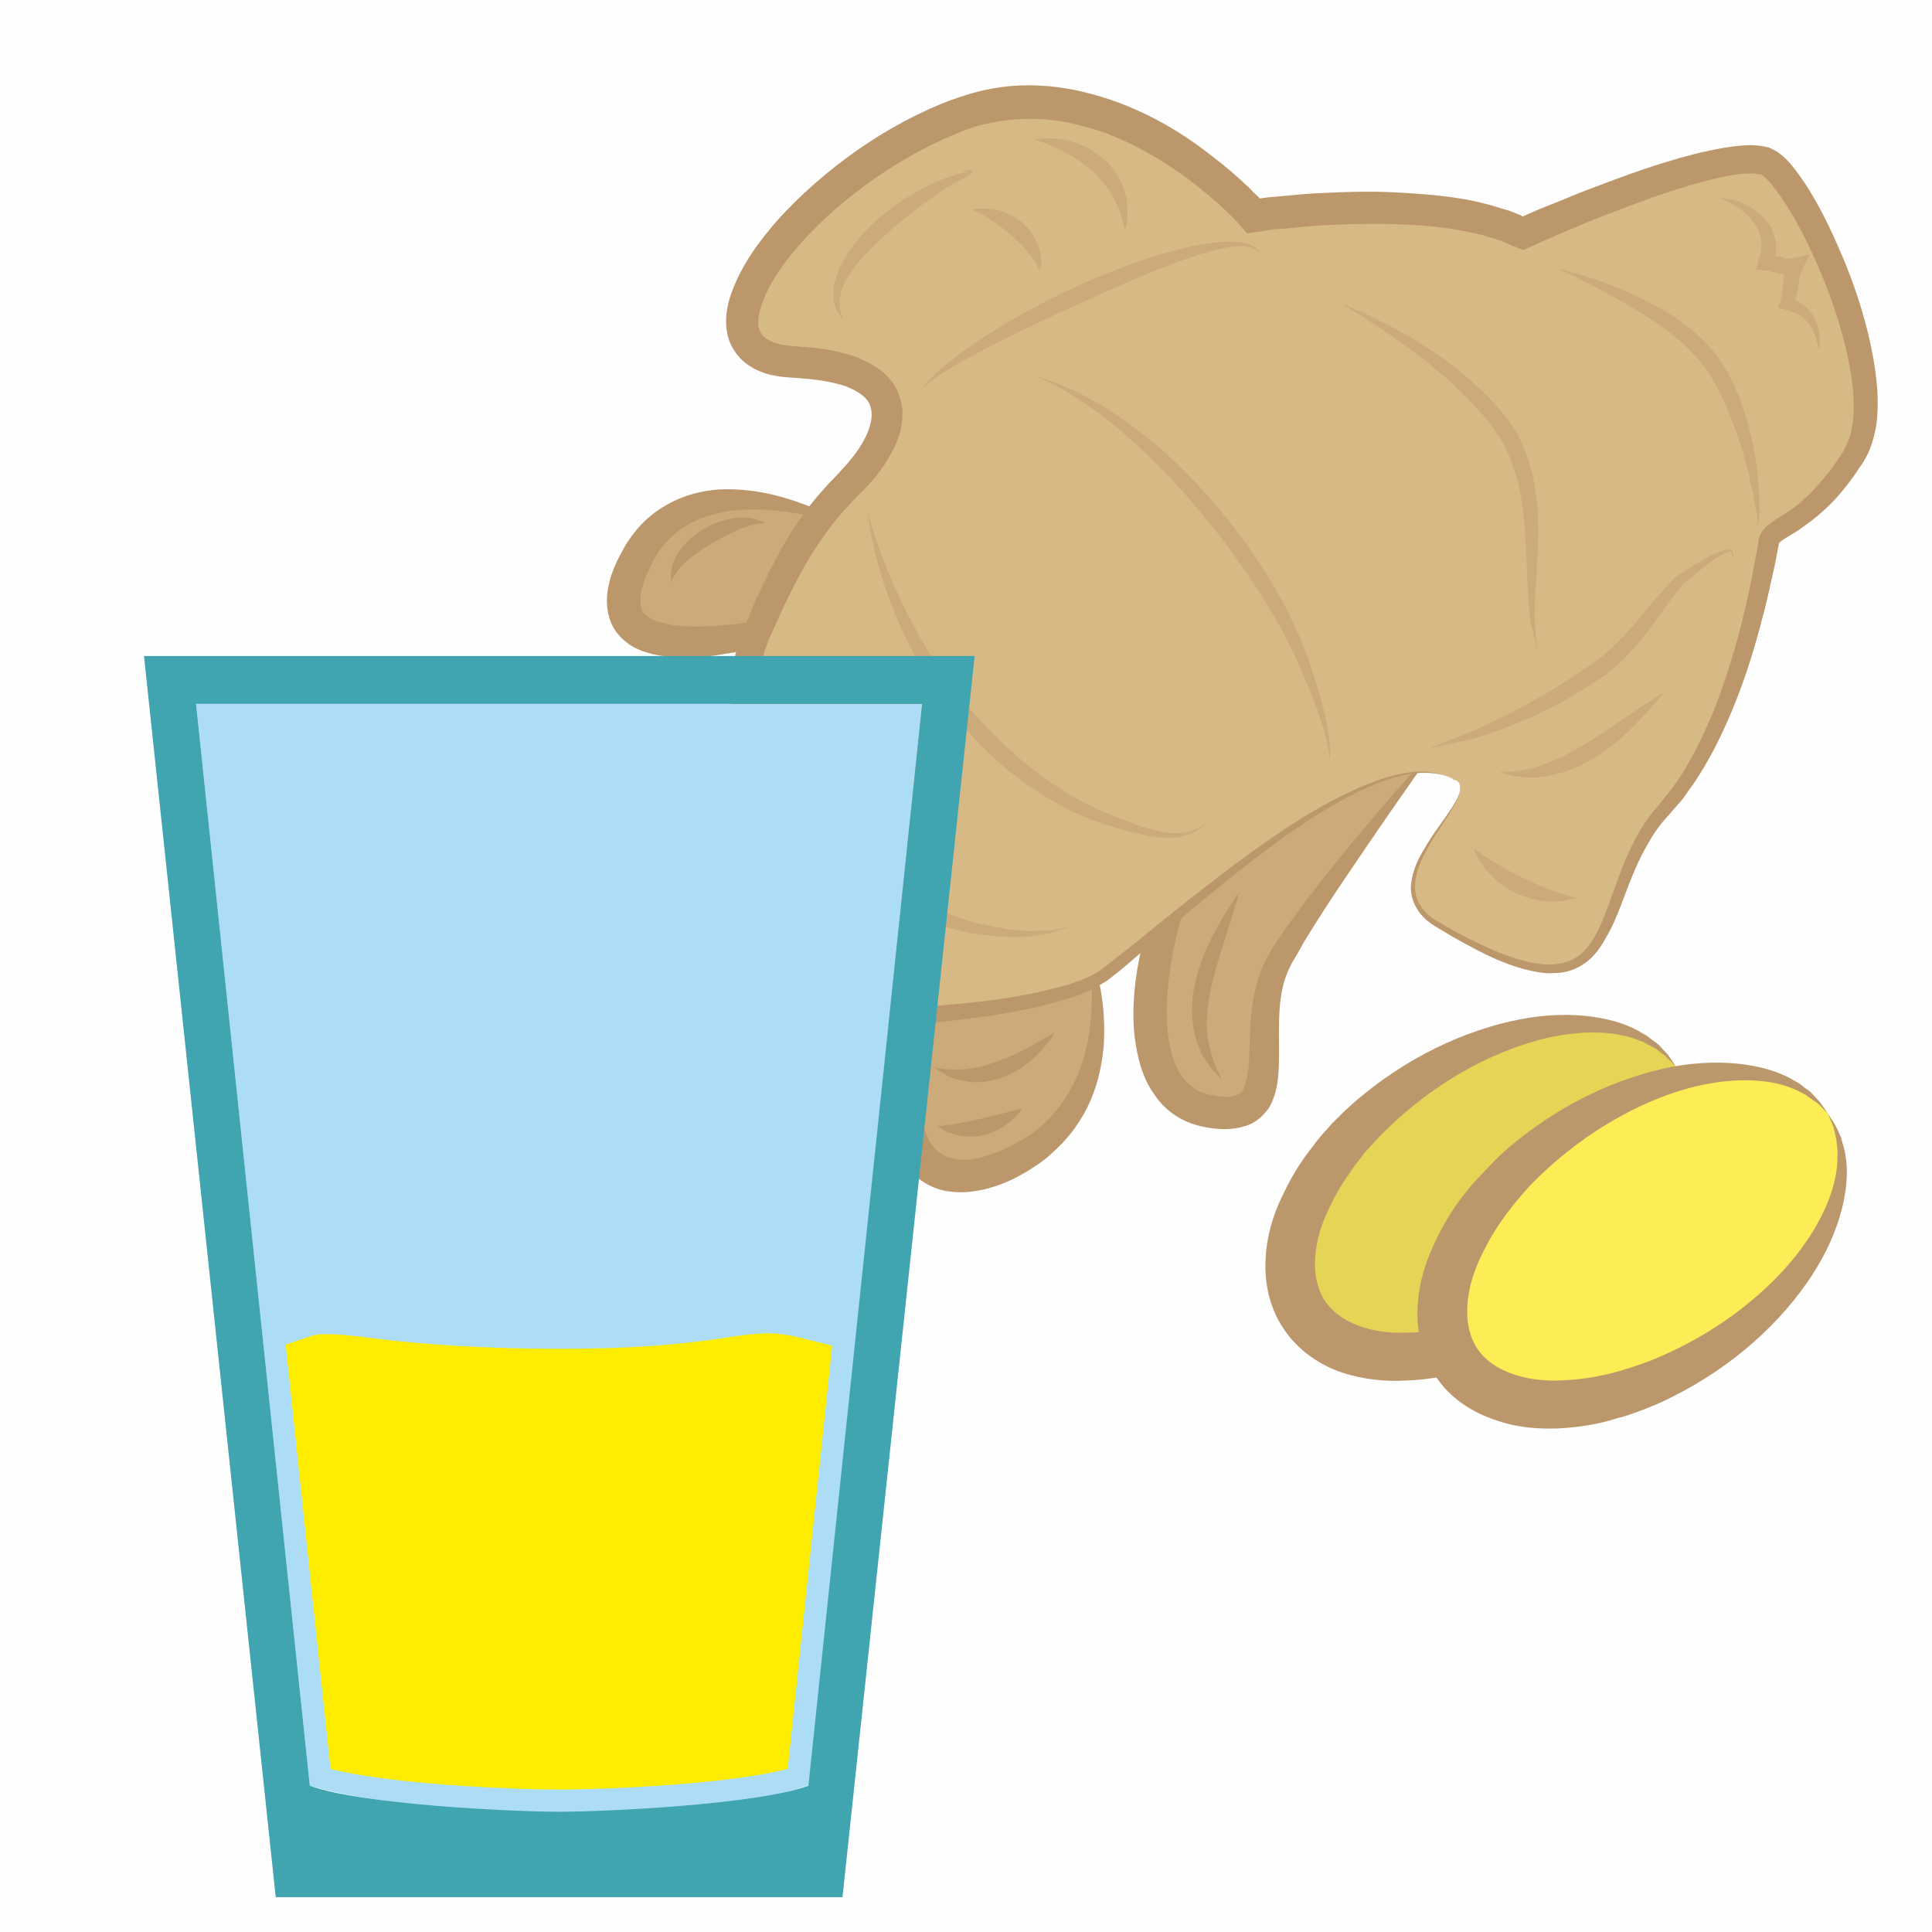
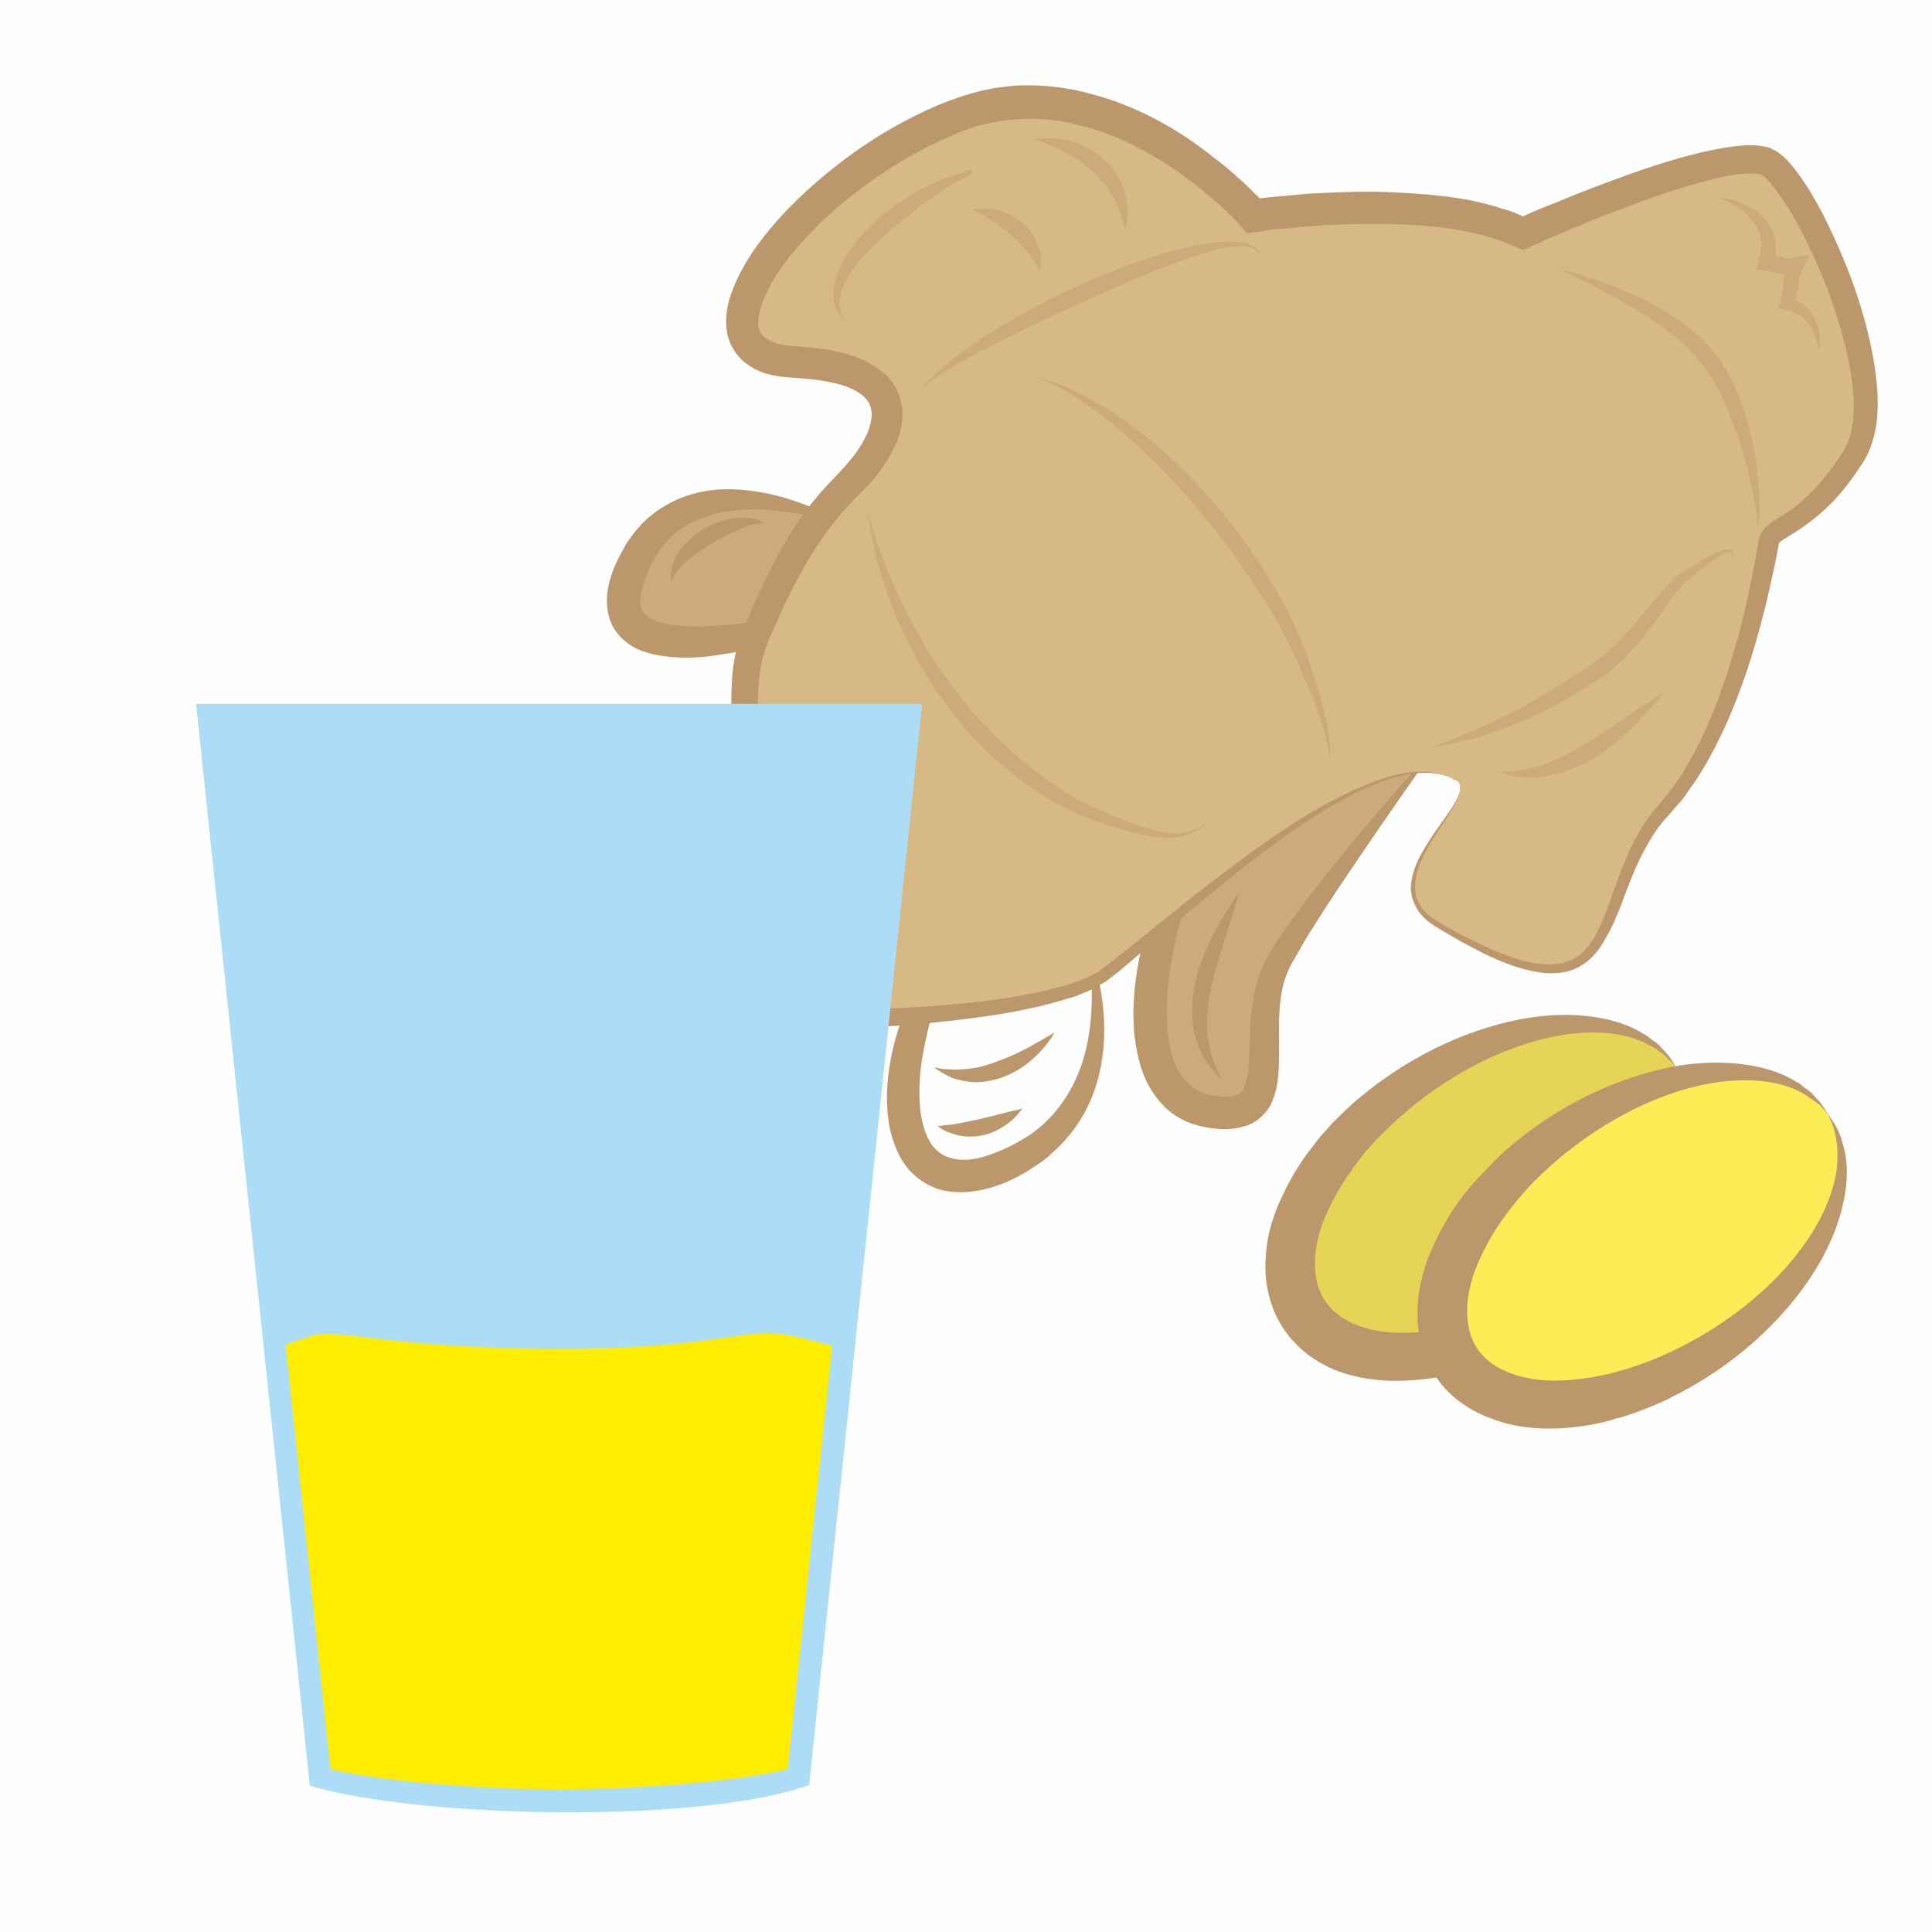
<svg xmlns="http://www.w3.org/2000/svg" id="svg83" viewBox="0 0 5045 5045" style="clip-rule:evenodd;fill-rule:evenodd;image-rendering:optimizeQuality;shape-rendering:geometricPrecision;text-rendering:geometricPrecision" version="1.1" height="50.45mm" width="50.45mm" xml:space="preserve">
  <defs id="defs4">
    <style id="style2" type="text/css">
   
    .fil0 {fill:#FEFEFE}
    .fil9 {fill:#FFED00}
    .fil2 {fill:#BC976C;fill-rule:nonzero}
    .fil3 {fill:#CCAA79;fill-rule:nonzero}
    .fil6 {fill:#CCAA7A;fill-rule:nonzero}
    .fil4 {fill:#D7B985;fill-rule:nonzero}
    .fil1 {fill:#E5D455;fill-rule:nonzero}
    .fil5 {fill:#FCED56;fill-rule:nonzero}
    .fil7 {fill:#ADDDF6;}
    .fil8 {fill:#40A4B1;}
   
  </style>
  </defs>
  <g transform="translate(-9158,-11352)" id="Vrstva_x0020_1">
    <rect style="fill:#fefefe" id="rect7" height="5045" width="5045" y="11352" x="9158" class="fil0" />
    <g id="_880805024">
      <path style="fill:#e5d455;fill-rule:nonzero" id="path9" d="m 13533,14136 c 107,160 -23,434 -291,614 -267,179 -572,196 -678,36 -107,-160 24,-434 291,-614 268,-179 571,-195 678,-36 z" class="fil1" />
      <path style="fill:#bc976c;fill-rule:nonzero" id="path11" d="m 13533,14136 c 0,0 -7,-8 -21,-21 -7,-8 -17,-14 -28,-23 -6,-4 -13,-7 -20,-11 -7,-3 -14,-9 -23,-11 -67,-29 -177,-32 -299,8 -123,39 -260,118 -377,237 -15,15 -28,31 -43,46 -12,18 -27,33 -38,52 -25,34 -46,72 -63,111 -35,78 -42,167 -3,225 39,59 124,86 209,83 43,0 86,-5 128,-15 21,-4 41,-11 62,-17 20,-7 39,-13 59,-21 155,-63 280,-160 362,-259 83,-98 122,-201 121,-274 1,-8 0,-17 -1,-25 -1,-8 -1,-16 -3,-23 -4,-13 -5,-26 -9,-34 -8,-19 -13,-28 -13,-28 0,0 6,9 17,25 6,9 10,21 17,34 3,6 4,15 7,23 2,8 5,17 6,27 14,78 -11,196 -89,314 -76,118 -201,237 -370,321 -22,10 -44,19 -66,29 -24,7 -46,17 -70,23 -49,14 -101,23 -155,25 -53,3 -110,-2 -168,-21 -57,-19 -115,-58 -152,-114 -38,-56 -51,-124 -47,-184 3,-61 20,-115 44,-164 23,-49 50,-93 82,-132 14,-21 32,-38 48,-57 17,-17 34,-34 52,-50 141,-124 299,-194 437,-221 138,-27 258,-5 324,38 9,4 16,11 23,16 7,5 13,9 19,15 9,11 19,19 25,28 11,16 16,25 16,25 z" class="fil2" />
      <path style="fill:#ccaa79;fill-rule:nonzero" id="path13" d="m 11374,12725 c 0,0 -412,-202 -556,90 -146,293 258,216 442,162 l 114,-229 z" class="fil3" />
      <path style="fill:#bc976c;fill-rule:nonzero" id="path15" d="m 11373,12725 c 0,0 0,3 1,24 -3,10 -13,37 -28,77 -7,20 -16,43 -26,69 -5,13 -11,26 -17,41 -2,7 -5,14 -8,22 -1,4 -3,8 -5,11 -2,6 -4,12 -7,17 l -4,9 c -1,1 -1,4 -3,5 l -5,1 c -6,2 -12,4 -19,7 -9,2 -18,6 -28,9 -17,6 -35,11 -54,16 -38,11 -79,21 -123,27 -44,8 -91,12 -143,7 -25,-3 -52,-7 -81,-20 -27,-12 -58,-38 -71,-73 -14,-39 -10,-75 -2,-105 8,-30 20,-55 34,-80 13,-25 30,-47 49,-68 20,-20 41,-37 65,-50 46,-27 95,-38 139,-41 45,-2 86,3 122,10 71,15 124,38 160,56 36,17 54,29 54,29 0,0 -21,-7 -58,-16 -38,-10 -94,-22 -162,-26 -67,-3 -150,4 -216,50 -17,11 -31,26 -45,41 -13,16 -25,34 -34,54 -10,20 -19,42 -24,62 -5,21 -5,40 -1,52 4,11 13,20 27,27 15,7 35,12 54,15 41,5 83,5 124,1 41,-2 80,-8 118,-14 18,-3 37,-6 54,-9 9,-2 16,-4 24,-5 4,-1 8,0 10,-3 1,-2 2,-2 4,-6 l 5,-11 c 5,-6 9,-13 13,-20 8,-13 16,-26 22,-38 15,-23 29,-45 40,-62 22,-37 38,-60 44,-69 1,-20 1,-23 1,-23 z" class="fil2" />
      <path style="fill:#ccaa79;fill-rule:nonzero" id="path17" d="m 11118,13582 c 0,0 -389,-275 -565,30 -176,306 240,367 565,153 z" class="fil3" />
      <path style="fill:#bc976c;fill-rule:nonzero" id="path19" d="m 11121,13582 c 0,0 2,23 7,66 2,21 4,46 7,77 0,8 1,14 1,25 1,6 1,12 2,18 v 4 3 h -2 l -7,6 c -9,6 -18,13 -27,19 -8,6 -16,11 -24,16 -65,43 -150,85 -255,106 -26,4 -53,8 -81,9 -28,2 -58,0 -88,-5 -31,-5 -62,-14 -93,-31 -30,-17 -59,-44 -76,-80 -16,-36 -17,-76 -11,-109 6,-34 18,-63 32,-90 28,-53 66,-101 115,-132 24,-15 50,-27 76,-34 26,-7 52,-10 76,-11 49,-1 93,9 130,21 76,24 129,58 165,82 35,24 53,40 53,40 0,0 -21,-12 -60,-28 -39,-17 -96,-39 -168,-52 -36,-6 -75,-9 -116,-3 -20,2 -40,7 -59,14 -20,8 -38,18 -55,31 -34,26 -61,65 -82,109 -22,44 -32,93 -16,126 14,33 57,56 104,66 46,9 97,9 143,4 94,-11 178,-39 245,-71 9,-4 17,-8 25,-11 3,-2 8,-5 10,-6 l 7,-3 c 7,-1 5,-8 6,-12 1,-4 2,-14 2,-21 3,-31 5,-56 7,-77 4,-43 7,-66 7,-66 z" class="fil2" />
-       <path style="fill:#ccaa79;fill-rule:nonzero" id="path21" d="m 11996,13811 c 0,0 130,398 -176,566 -305,168 -397,-145 -198,-536 z" class="fil3" />
      <path style="fill:#bc976c;fill-rule:nonzero" id="path23" d="m 11996,13811 c 0,0 -103,19 -270,44 -20,3 -43,6 -65,9 l -9,2 h -3 -2 l -6,2 c -2,1 -2,4 -3,6 l -1,3 -4,8 c -18,45 -35,93 -49,145 -13,52 -24,107 -25,162 -2,56 7,114 34,152 14,17 31,29 53,33 21,6 47,4 72,-2 25,-7 50,-16 74,-28 13,-6 24,-13 35,-19 11,-7 22,-13 32,-21 81,-61 122,-150 138,-229 16,-80 13,-148 9,-195 -4,-46 -10,-72 -10,-72 0,0 11,24 24,70 12,46 26,115 20,203 -4,43 -13,92 -34,141 -21,49 -55,98 -101,138 -11,11 -23,20 -36,29 -13,8 -26,18 -40,25 -27,16 -57,29 -90,38 -33,9 -71,14 -111,7 -40,-7 -80,-33 -105,-66 -24,-33 -36,-70 -43,-106 -6,-35 -7,-69 -5,-101 4,-66 20,-126 39,-180 19,-55 42,-105 65,-149 4,-8 8,-15 12,-22 l 7,-13 4,-7 2,-3 c 0,0 2,0 3,0 10,-1 20,-1 29,-1 7,-1 14,-1 20,-1 23,-1 46,-1 67,-1 169,-4 273,-1 273,-1 z" class="fil2" />
      <path style="fill:#ccaa79;fill-rule:nonzero" id="path25" d="m 12909,13299 c 0,0 -310,382 -408,558 -100,176 46,435 -183,397 -230,-38 -176,-435 -39,-703 l 581,-367 z" class="fil3" />
      <path style="fill:#bc976c;fill-rule:nonzero" id="path27" d="m 12909,13299 c 0,0 -17,-36 -52,-104 -9,7 -19,14 -30,21 -12,9 -25,19 -39,29 -29,19 -61,42 -96,67 -70,49 -151,105 -243,168 -45,30 -92,62 -141,95 0,0 -1,1 -1,2 h -1 v 1 l -1,3 c -3,6 -6,13 -9,20 -6,14 -11,28 -17,41 -12,29 -21,58 -31,88 -18,60 -32,123 -39,188 -7,64 -7,132 10,191 12,39 33,71 62,88 15,9 32,14 51,16 20,4 39,4 51,0 6,-1 10,-4 14,-6 3,-3 7,-8 9,-14 6,-13 10,-32 12,-51 4,-41 3,-85 6,-128 4,-44 11,-88 28,-130 8,-20 19,-41 29,-57 12,-17 22,-32 33,-49 44,-62 87,-117 127,-167 80,-99 147,-177 195,-230 47,-53 73,-82 73,-82 0,0 -22,33 -63,91 -41,58 -99,142 -170,247 -36,53 -74,111 -112,173 -9,16 -18,33 -28,49 -10,17 -16,31 -22,48 -11,33 -15,71 -16,111 -1,40 1,82 -1,129 -2,24 -4,50 -16,79 -10,28 -42,60 -74,67 -32,10 -60,8 -86,5 -27,-4 -56,-11 -82,-26 -27,-15 -49,-36 -66,-61 -17,-23 -29,-50 -37,-77 -23,-79 -21,-154 -12,-226 10,-71 27,-139 49,-202 11,-32 23,-63 36,-93 7,-14 14,-29 21,-43 3,-7 7,-15 10,-21 l 9,-17 c 2,-7 9,-9 15,-13 53,-31 104,-62 153,-91 95,-56 182,-105 256,-147 77,-44 142,-80 190,-108 9,22 16,42 23,59 5,15 10,27 13,37 7,20 10,30 10,30 z" class="fil2" />
      <path style="fill:#d7b985;fill-rule:nonzero" id="path29" d="m 12961,13390 c 72,46 -241,260 -52,375 525,316 394,-84 594,-298 199,-214 267,-665 274,-704 8,-38 108,-38 222,-221 115,-184 -122,-703 -222,-764 -99,-62 -643,183 -643,183 -230,-115 -703,-46 -703,-46 0,0 -366,-420 -779,-260 -412,161 -757,627 -420,642 336,15 260,203 145,316 -115,112 -168,220 -245,395 -76,176 31,436 -68,597 -100,160 -146,326 0,380 145,55 818,25 970,-82 153,-107 706,-650 927,-513 z" class="fil4" />
      <path style="fill:#bc976c;fill-rule:nonzero" id="path31" d="m 12961,13390 c 0,0 -2,0 -7,-2 -4,-2 -10,-6 -18,-9 -17,-6 -44,-11 -79,-8 -70,6 -167,48 -279,121 -112,73 -239,175 -384,299 -36,31 -73,63 -112,96 -10,8 -21,16 -31,24 -10,8 -24,14 -36,21 -12,8 -25,11 -37,17 -13,6 -27,9 -40,13 -105,32 -220,48 -340,60 -119,12 -246,19 -378,13 -17,-1 -34,-1 -50,-3 -17,-2 -34,-3 -52,-6 l -25,-4 c -9,-2 -19,-5 -28,-8 -9,-2 -18,-5 -26,-9 l -14,-6 -13,-9 c -34,-21 -60,-60 -67,-101 -7,-41 -1,-80 8,-117 10,-36 24,-71 40,-105 8,-16 17,-32 26,-49 9,-16 20,-33 26,-46 14,-28 23,-61 26,-95 5,-34 5,-70 4,-107 -1,-73 -11,-149 -6,-230 1,-41 8,-83 22,-124 8,-22 16,-39 24,-57 7,-19 15,-37 24,-55 33,-73 71,-147 122,-216 25,-34 53,-66 83,-96 27,-29 52,-57 69,-89 18,-31 26,-66 18,-89 -6,-23 -32,-41 -66,-54 -35,-11 -73,-17 -114,-20 -19,-2 -44,-2 -69,-7 -25,-4 -52,-14 -76,-32 -24,-18 -44,-49 -49,-79 -6,-30 -2,-57 4,-83 14,-49 37,-91 63,-130 53,-77 118,-142 189,-201 71,-59 149,-111 233,-153 42,-21 84,-39 132,-54 46,-15 96,-24 145,-26 64,-2 127,6 187,23 61,16 118,40 171,68 54,29 104,63 150,100 24,18 46,37 68,57 11,10 22,20 32,31 l 15,14 c 2,2 1,2 1,2 1,0 0,0 2,0 l 23,-3 46,-4 c 31,-3 62,-6 93,-7 61,-3 122,-5 183,-2 61,3 121,7 181,17 15,2 31,6 45,9 15,4 30,7 45,12 14,5 30,8 44,14 l 22,9 2,2 v 0 0 h 1 1 l 13,-6 30,-13 c 20,-8 40,-16 60,-24 40,-17 80,-32 120,-47 80,-30 159,-57 242,-77 41,-9 82,-18 129,-19 11,0 24,1 38,4 l 10,2 c 4,2 8,4 12,6 8,3 13,8 19,12 21,17 33,34 46,51 50,69 83,141 114,213 31,73 55,146 72,220 16,74 28,150 17,227 -4,19 -8,39 -16,57 -3,10 -8,19 -13,28 -5,10 -10,15 -15,23 -20,31 -42,59 -66,85 -25,26 -52,49 -81,69 -26,20 -66,38 -63,45 -4,19 -7,38 -11,57 -4,19 -9,38 -13,58 -8,38 -18,75 -28,112 -20,74 -44,145 -72,212 -28,66 -60,130 -99,187 -11,14 -20,29 -30,42 -12,13 -23,26 -34,39 -21,22 -39,47 -54,74 -31,52 -51,109 -72,164 -11,28 -22,55 -37,80 -14,26 -31,51 -55,68 -24,18 -53,27 -81,27 -28,2 -53,-4 -78,-10 -48,-13 -92,-33 -131,-54 -41,-21 -76,-42 -110,-63 -17,-12 -31,-25 -41,-43 -10,-17 -15,-36 -15,-54 2,-35 15,-65 29,-90 15,-26 29,-48 43,-67 26,-37 48,-66 55,-90 4,-11 2,-21 -2,-25 -4,-5 -7,-6 -6,-7 0,1 2,2 6,7 5,4 7,14 3,25 -6,24 -27,54 -52,93 -13,19 -27,41 -40,67 -13,25 -25,54 -25,87 0,33 20,66 53,85 32,20 70,41 110,60 39,19 82,37 129,49 23,5 47,9 71,7 24,-2 47,-9 67,-24 38,-31 58,-84 78,-138 20,-55 39,-114 71,-172 15,-28 34,-56 57,-81 10,-13 20,-25 30,-38 10,-12 19,-26 28,-39 35,-56 65,-117 91,-183 25,-66 47,-135 66,-208 9,-36 18,-73 25,-110 4,-19 8,-38 11,-57 4,-20 8,-40 11,-61 2,-6 4,-12 7,-17 4,-6 8,-11 13,-16 10,-8 16,-11 23,-17 15,-9 28,-17 41,-26 25,-18 48,-39 69,-63 22,-24 42,-50 60,-78 4,-7 10,-14 12,-21 3,-6 7,-12 9,-19 6,-14 8,-30 11,-45 8,-64 -3,-134 -20,-203 -17,-69 -41,-139 -71,-208 -30,-68 -64,-137 -109,-197 -10,-14 -23,-29 -33,-37 -2,-1 -5,-4 -6,-4 -1,0 -1,-1 -2,-1 h -5 c -5,-2 -13,-2 -21,-2 -34,0 -73,8 -111,18 -77,20 -155,47 -232,77 -40,15 -79,30 -118,47 -19,8 -39,16 -59,25 -24,11 -49,22 -74,33 -18,-8 -37,-15 -55,-23 -12,-5 -25,-8 -37,-12 -14,-5 -27,-7 -41,-10 -13,-3 -26,-6 -40,-8 -55,-10 -113,-13 -170,-15 -58,-1 -118,0 -177,3 -29,2 -59,4 -89,8 l -45,3 -22,4 -45,6 c -9,-11 -19,-22 -27,-31 l -15,-15 c -10,-10 -20,-19 -30,-29 -21,-18 -42,-36 -63,-52 -44,-35 -90,-65 -139,-91 -48,-26 -100,-48 -152,-61 -53,-15 -108,-22 -162,-19 -42,1 -83,9 -123,20 -39,13 -80,31 -118,50 -78,39 -150,87 -217,141 -66,54 -127,116 -174,183 -22,33 -42,69 -51,104 -5,16 -6,33 -4,45 3,13 8,21 18,29 10,7 24,13 42,17 17,3 34,4 58,6 45,3 90,10 136,26 22,9 45,20 67,37 21,16 40,41 48,70 10,29 7,58 2,83 -6,25 -16,47 -28,67 -22,41 -53,76 -84,105 -27,28 -53,57 -76,88 -47,62 -83,130 -117,201 -8,17 -16,35 -24,53 -8,18 -17,36 -22,52 -12,32 -18,68 -20,104 -5,73 3,149 3,225 1,38 0,78 -6,117 -5,39 -16,79 -35,115 -10,19 -19,34 -28,48 -9,15 -17,30 -24,46 -16,30 -29,61 -39,93 -8,31 -13,62 -8,91 5,27 19,50 41,65 l 9,6 10,5 c 6,3 13,6 20,7 l 21,7 24,4 c 15,3 32,5 47,6 17,3 33,3 49,4 129,8 254,4 372,-4 118,-9 231,-22 333,-51 13,-3 25,-6 37,-11 12,-5 25,-8 35,-14 11,-6 22,-10 32,-18 10,-8 20,-15 30,-23 40,-31 78,-62 115,-92 148,-120 279,-220 394,-290 115,-69 215,-109 286,-113 35,-2 62,5 79,11 9,4 14,8 19,9 4,3 6,3 6,3 z" class="fil2" />
      <path style="fill:#fced56;fill-rule:nonzero" id="path33" d="m 13931,14260 c 106,160 -24,435 -292,614 -267,180 -571,195 -678,36 -107,-159 24,-434 292,-614 267,-179 570,-195 678,-36 z" class="fil5" />
      <path style="fill:#bc976c;fill-rule:nonzero" id="path35" d="m 13931,14260 c 0,0 -7,-7 -21,-22 -7,-7 -18,-13 -29,-21 -5,-5 -13,-8 -19,-12 -8,-4 -15,-8 -24,-11 -67,-28 -177,-31 -299,8 -122,39 -259,118 -377,237 -15,15 -28,31 -42,47 -13,17 -27,33 -39,51 -25,35 -46,73 -63,112 -34,77 -42,166 -2,225 38,58 123,85 209,83 42,-1 85,-6 127,-16 21,-4 41,-11 62,-17 20,-7 40,-13 59,-21 155,-63 281,-160 363,-258 83,-99 122,-201 120,-274 1,-10 0,-18 -1,-26 -1,-8 -1,-16 -3,-22 -3,-14 -5,-26 -9,-35 -8,-18 -12,-28 -12,-28 0,0 6,9 17,26 5,8 10,19 16,33 3,7 4,15 7,23 2,8 5,17 6,27 14,77 -11,197 -88,314 -77,118 -202,237 -371,320 -21,11 -44,20 -66,29 -23,8 -46,18 -70,23 -48,16 -100,24 -154,27 -54,2 -111,-2 -168,-23 -57,-19 -116,-56 -153,-113 -38,-56 -51,-124 -47,-184 3,-61 21,-115 44,-164 23,-49 50,-94 82,-133 15,-20 32,-37 49,-55 17,-18 33,-35 51,-51 142,-125 300,-194 437,-221 138,-26 258,-4 324,38 9,4 16,10 23,16 7,5 14,9 19,15 10,11 19,19 25,28 11,16 17,25 17,25 z" class="fil2" />
      <path style="fill:#ccaa7a;fill-rule:nonzero" id="path37" d="m 12447,12015 c 0,0 -6,-15 -31,-19 -23,-4 -59,2 -101,13 -84,24 -196,71 -319,127 -122,55 -232,108 -310,151 -38,21 -69,40 -89,54 -20,15 -29,25 -29,25 0,0 7,-12 25,-30 17,-18 46,-41 82,-68 72,-52 179,-116 303,-172 124,-56 243,-94 333,-108 44,-7 82,-7 107,1 12,5 21,11 25,16 4,6 4,10 4,10 z" class="fil6" />
      <path style="fill:#ccaa7a;fill-rule:nonzero" id="path39" d="m 11278,13941 c 0,0 -6,2 -17,6 -10,4 -26,8 -47,8 -41,2 -103,-16 -144,-70 -20,-27 -31,-59 -32,-89 1,-7 1,-14 1,-21 2,-7 4,-13 6,-19 0,-4 2,-6 2,-10 2,-2 4,-5 5,-7 3,-5 5,-10 8,-15 13,-16 25,-28 35,-34 9,-5 14,-9 14,-9 0,0 -3,5 -9,14 -7,9 -14,22 -20,40 -5,17 -10,37 -5,59 4,21 14,43 30,64 31,42 76,66 112,75 17,5 33,8 44,7 10,1 17,1 17,1 z" class="fil6" />
-       <path style="fill:#ccaa7a;fill-rule:nonzero" id="path41" d="m 11950,13773 c 0,0 -16,5 -44,14 -14,5 -33,6 -55,10 -10,2 -22,1 -34,2 -12,-1 -26,1 -39,-1 -27,-2 -57,-4 -89,-10 -31,-6 -65,-16 -99,-30 -67,-27 -136,-69 -200,-124 -127,-110 -202,-251 -219,-360 -8,-55 -4,-100 2,-129 3,-15 7,-26 9,-33 2,-8 4,-12 4,-12 0,0 -1,4 -2,12 -2,8 -4,19 -4,34 -2,30 -1,72 13,123 26,101 106,228 226,332 60,52 124,94 186,124 31,15 62,26 91,34 30,8 59,12 84,18 13,3 26,3 37,4 12,1 23,3 34,2 21,-1 39,0 54,-2 29,-6 45,-8 45,-8 z" class="fil6" />
      <path style="fill:#ccaa7a;fill-rule:nonzero" id="path43" d="m 12310,13498 c -1,-2 -10,18 -43,31 -16,7 -37,11 -62,11 -25,-1 -53,-5 -82,-13 -31,-6 -62,-17 -97,-28 -17,-5 -34,-14 -52,-21 -18,-7 -36,-17 -54,-27 -71,-39 -144,-94 -210,-162 -65,-68 -116,-142 -156,-213 -40,-71 -67,-139 -87,-197 -19,-58 -29,-106 -36,-140 -5,-34 -8,-52 -8,-52 0,0 5,18 15,51 10,32 26,78 50,133 24,55 56,120 97,187 42,66 94,136 157,201 63,65 130,119 197,160 16,11 33,21 49,29 17,7 33,17 49,23 32,13 63,26 92,36 28,10 54,16 77,19 23,3 43,1 59,-3 32,-9 44,-27 45,-25 z" class="fil6" />
      <path style="fill:#ccaa7a;fill-rule:nonzero" id="path45" d="m 12631,13337 c 0,0 -1,-5 -2,-13 -1,-9 -3,-21 -7,-38 -7,-32 -22,-77 -44,-132 -13,-27 -24,-57 -38,-88 -8,-16 -16,-31 -24,-48 -8,-16 -17,-33 -27,-50 -38,-66 -86,-137 -140,-209 -55,-70 -110,-135 -165,-190 -55,-55 -107,-101 -154,-136 -24,-17 -46,-33 -65,-45 -21,-12 -37,-23 -52,-30 -30,-15 -47,-23 -47,-23 0,0 18,6 49,17 16,5 34,14 56,24 22,10 45,24 71,39 51,32 109,74 168,128 58,53 117,118 173,190 56,73 102,147 139,218 8,18 17,36 25,53 7,17 14,34 20,50 13,33 22,66 31,93 18,57 28,105 32,139 1,16 2,29 1,38 0,8 0,13 0,13 z" class="fil6" />
      <path style="fill:#ccaa7a;fill-rule:nonzero" id="path47" d="m 13739,12725 c -1,0 5,4 7,-2 2,-6 1,-15 0,-27 -4,-23 -10,-56 -20,-97 -8,-42 -23,-88 -42,-140 -19,-51 -43,-107 -80,-155 -37,-47 -83,-85 -130,-115 -45,-30 -88,-55 -125,-74 -37,-21 -68,-35 -89,-46 -21,-10 -33,-16 -33,-16 0,0 12,3 35,10 23,6 56,16 96,31 40,16 87,36 136,64 50,28 102,66 145,120 41,55 64,115 80,169 16,55 25,106 29,148 4,43 6,77 4,101 0,12 -2,21 -4,27 -2,3 -5,5 -7,3 -1,0 -2,-1 -2,-1 z" class="fil6" />
      <path style="fill:#ccaa7a;fill-rule:nonzero" id="path49" d="m 13908,12267 c 0,0 -2,-7 -5,-21 -3,-12 -8,-31 -21,-48 -7,-9 -15,-17 -25,-23 -5,-4 -12,-6 -17,-8 -1,-1 -5,-2 -7,-3 l -10,-2 c -6,-2 -13,-4 -19,-6 -1,0 -3,0 -2,-1 v -3 l 2,-4 3,-11 3,-10 2,-6 v -3 c 1,-7 2,-14 2,-23 1,-9 2,-19 3,-27 0,0 -1,-1 -1,-1 v 1 c 0,0 0,0 -2,-1 1,1 -6,0 -10,-1 -6,-1 -10,-2 -14,-3 l -10,-2 c -4,-2 -8,-2 -13,-3 -8,-1 -16,-2 -24,-2 3,-9 5,-17 7,-25 2,-4 3,-8 4,-12 1,-6 1,-7 2,-8 1,-7 1,-14 2,-21 -1,-13 -4,-25 -8,-37 -11,-22 -28,-40 -44,-52 -16,-12 -31,-20 -42,-25 -10,-4 -16,-7 -16,-7 0,0 6,0 18,2 12,1 29,5 49,15 20,9 45,25 62,52 10,14 16,31 18,50 1,9 1,19 0,28 0,3 -1,5 0,4 0,0 0,0 0,0 0,1 0,1 0,1 l 1,-1 v 0 0 l 3,1 c 5,0 9,2 13,2 l 6,3 1,1 h 3 7 c 4,0 6,0 12,-2 5,0 11,-2 16,-3 10,-2 18,-4 27,-5 -5,9 -9,18 -14,27 -4,10 -10,21 -12,29 -2,10 -2,17 -4,26 -1,9 -3,18 -5,27 l -1,4 c 0,1 0,0 0,1 h -1 c -1,1 -2,2 -1,3 2,1 4,3 7,4 7,5 15,9 20,15 12,11 21,23 26,35 11,24 11,45 11,58 -2,14 -2,21 -2,21 z" class="fil6" />
-       <path style="fill:#ccaa7a;fill-rule:nonzero" id="path51" d="m 13174,13047 c 0,0 -2,-4 -4,-12 -2,-7 -6,-17 -9,-31 -7,-29 -12,-70 -14,-121 -3,-52 -3,-113 -10,-179 -3,-33 -9,-67 -17,-101 -10,-34 -23,-68 -40,-100 -39,-62 -91,-114 -140,-159 -26,-21 -49,-43 -73,-60 -12,-9 -23,-18 -35,-26 -11,-8 -22,-16 -32,-23 -21,-16 -40,-28 -57,-39 -17,-11 -32,-21 -44,-28 -24,-15 -38,-24 -38,-24 0,0 15,6 41,18 14,5 30,13 47,22 19,9 40,19 62,32 12,7 23,13 36,20 12,7 24,16 37,24 26,15 52,35 79,56 54,43 110,95 155,165 20,37 33,75 42,112 8,37 13,74 14,108 3,70 -3,131 -6,182 -3,50 -4,91 0,119 0,15 2,25 4,33 1,8 2,12 2,12 z" class="fil6" />
      <path style="fill:#ccaa7a;fill-rule:nonzero" id="path53" d="m 13678,12817 c 0,0 1,-3 3,-10 0,-3 0,-7 -1,-11 -1,-4 -6,-4 -11,-2 -23,8 -52,31 -86,59 -8,7 -18,14 -27,22 -6,5 -6,6 -11,11 -4,6 -8,11 -12,16 -16,21 -32,43 -49,67 -35,49 -77,102 -134,146 -59,38 -115,74 -170,98 -53,28 -105,44 -147,59 -21,8 -42,12 -59,16 -18,4 -33,7 -45,10 -25,5 -39,9 -39,9 0,0 14,-6 37,-16 11,-4 26,-9 42,-16 17,-7 36,-13 56,-24 40,-19 89,-40 139,-71 52,-27 104,-63 160,-100 52,-39 93,-87 131,-133 19,-23 37,-45 56,-64 4,-5 9,-10 13,-15 l 8,-8 8,-6 c 11,-6 21,-13 30,-19 38,-24 70,-43 97,-48 4,0 7,0 10,1 4,1 6,4 7,7 1,5 -1,10 -2,12 -2,7 -4,10 -4,10 z" class="fil6" />
      <path style="fill:#ccaa7a;fill-rule:nonzero" id="path55" d="m 13502,13161 c 0,0 -17,22 -47,55 -31,33 -75,79 -135,116 -60,37 -127,52 -173,50 -24,-1 -42,-4 -54,-8 -12,-4 -19,-6 -19,-6 0,0 7,-1 20,-1 12,0 30,-2 51,-6 42,-9 96,-31 152,-66 56,-34 106,-70 143,-95 38,-25 62,-39 62,-39 z" class="fil6" />
-       <path style="fill:#ccaa7a;fill-rule:nonzero" id="path57" d="m 13273,13696 c 0,0 -5,2 -12,4 -8,1 -20,6 -35,6 -29,2 -71,-3 -112,-23 -41,-21 -70,-50 -87,-75 -9,-11 -13,-23 -17,-30 -3,-7 -4,-11 -4,-11 0,0 3,2 10,7 7,4 15,12 27,19 23,15 55,33 90,51 37,18 70,31 96,40 13,5 24,6 31,9 8,2 13,3 13,3 z" class="fil6" />
      <path style="fill:#ccaa7a;fill-rule:nonzero" id="path59" d="m 11668,11801 c 0,0 7,-3 23,-6 0,0 2,0 3,0 1,1 2,2 2,4 0,0 0,2 0,2 -1,3 -2,4 -3,4 -2,2 -3,4 -5,6 -2,2 -5,3 -8,4 -2,1 -4,1 -6,3 -10,4 -20,10 -31,16 -45,28 -104,71 -164,123 -59,52 -108,106 -123,153 -8,24 -6,45 -2,59 3,14 8,21 7,22 1,-1 -5,-6 -13,-20 -9,-13 -16,-36 -13,-65 7,-59 53,-127 115,-182 64,-55 131,-90 183,-109 25,-9 52,-14 57,-13 -13,-1 -23,-1 -22,-1 z" class="fil6" />
      <path style="fill:#ccaa7a;fill-rule:nonzero" id="path61" d="m 12096,11953 c 0,0 -2,-5 -4,-15 -2,-9 -6,-22 -11,-37 -11,-31 -33,-67 -68,-100 -34,-31 -73,-53 -103,-65 -15,-7 -28,-12 -37,-15 -9,-3 -14,-5 -14,-5 0,0 5,0 15,-2 10,-1 23,-2 41,0 35,3 86,17 128,56 20,19 36,42 45,64 10,23 14,45 14,63 1,18 0,32 -3,41 -2,10 -3,15 -3,15 z" class="fil6" />
      <path style="fill:#ccaa7a;fill-rule:nonzero" id="path63" d="m 11874,12060 c 0,0 -2,-3 -5,-9 -3,-6 -8,-15 -14,-23 -12,-19 -32,-40 -56,-61 -23,-21 -48,-38 -67,-50 -10,-5 -18,-10 -24,-12 -7,-4 -10,-6 -10,-6 0,0 4,0 10,-2 8,-1 18,-1 30,0 24,1 60,11 90,37 15,13 26,28 34,43 8,16 12,30 14,43 1,12 1,23 0,30 -1,7 -2,10 -2,10 z" class="fil6" />
      <path style="fill:#bc976c;fill-rule:nonzero" id="path65" d="m 10895,13627 c 0,0 -5,-2 -14,-5 -9,-3 -24,-7 -41,-8 -34,-3 -81,4 -128,21 -47,17 -83,45 -92,75 -5,15 -5,30 -3,40 2,10 3,15 3,15 0,0 -4,-4 -9,-13 -5,-9 -13,-24 -13,-44 0,-21 10,-46 28,-66 18,-21 43,-37 71,-48 56,-20 113,-15 148,-1 18,7 31,16 39,23 8,7 11,11 11,11 z" class="fil2" />
      <path style="fill:#bc976c;fill-rule:nonzero" id="path67" d="m 11155,12718 c 0,0 -4,0 -12,1 -8,1 -19,3 -32,7 -26,8 -60,25 -94,45 -35,21 -64,42 -82,62 -5,5 -9,9 -11,14 -4,5 -6,9 -8,13 -4,7 -6,11 -6,11 0,0 0,-5 0,-13 -1,-4 0,-10 1,-16 1,-6 2,-13 5,-20 10,-30 39,-65 79,-88 40,-24 83,-33 114,-30 15,1 27,5 34,8 8,3 12,6 12,6 z" class="fil2" />
      <path style="fill:#bc976c;fill-rule:nonzero" id="path69" d="m 11828,14247 c 0,0 -8,11 -24,27 -17,15 -43,34 -77,42 -34,8 -67,3 -88,-6 -12,-3 -19,-9 -25,-12 -5,-4 -8,-6 -8,-6 0,0 4,0 10,0 6,-2 15,-2 25,-3 21,-3 47,-9 76,-15 30,-7 57,-14 76,-19 21,-5 35,-8 35,-8 z" class="fil2" />
      <path style="fill:#bc976c;fill-rule:nonzero" id="path71" d="m 11912,14048 c 0,0 -3,4 -7,12 -6,8 -13,18 -24,31 -21,24 -56,56 -105,74 -25,9 -50,13 -72,13 -23,-1 -43,-6 -59,-11 -16,-7 -27,-14 -35,-19 -7,-5 -12,-8 -12,-8 0,0 6,0 14,2 10,2 22,2 37,3 15,0 33,-1 52,-4 19,-3 39,-9 60,-17 42,-15 79,-34 106,-50 28,-16 45,-26 45,-26 z" class="fil2" />
      <path style="fill:#bc976c;fill-rule:nonzero" id="path73" d="m 12394,13681 c 0,0 -7,29 -22,74 -14,45 -35,106 -51,173 -7,34 -11,66 -12,95 0,30 5,55 11,78 6,21 13,39 19,50 6,13 9,20 9,20 0,0 -5,-6 -15,-16 -10,-9 -21,-25 -34,-46 -12,-22 -22,-50 -26,-83 -4,-33 -3,-70 6,-107 16,-74 49,-132 73,-173 25,-41 42,-65 42,-65 z" class="fil2" />
    </g>
    <path style="fill:#adddf6;" id="path76" d="m 9670,13190 297,2825 c 290,86 1024,100 1304,-2 l 295,-2823 z" class="fil7" />
-     <path style="fill:#40a4b1;" id="path78" d="m 9534,13065 h 2169 l -345,3241 H 9878 Z m 136,125 297,2825 c 133,49 526,68 651,68 125,0 518,-19 651,-68 l 297,-2825 z" class="fil8" />
    <path style="fill:#ffed00" id="path80" d="m 11331,14866 c -52,-12 -105,-30 -154,-32 -10,-1 -20,0 -30,0 -56,3 -111,15 -167,21 -120,15 -241,19 -362,19 -144,0 -288,-6 -431,-21 -61,-6 -130,-19 -191,-17 -23,1 -56,16 -92,27 l 117,1108 c 149,39 463,54 597,54 134,0 448,-15 597,-54 z" class="fil9" />
  </g>
</svg>